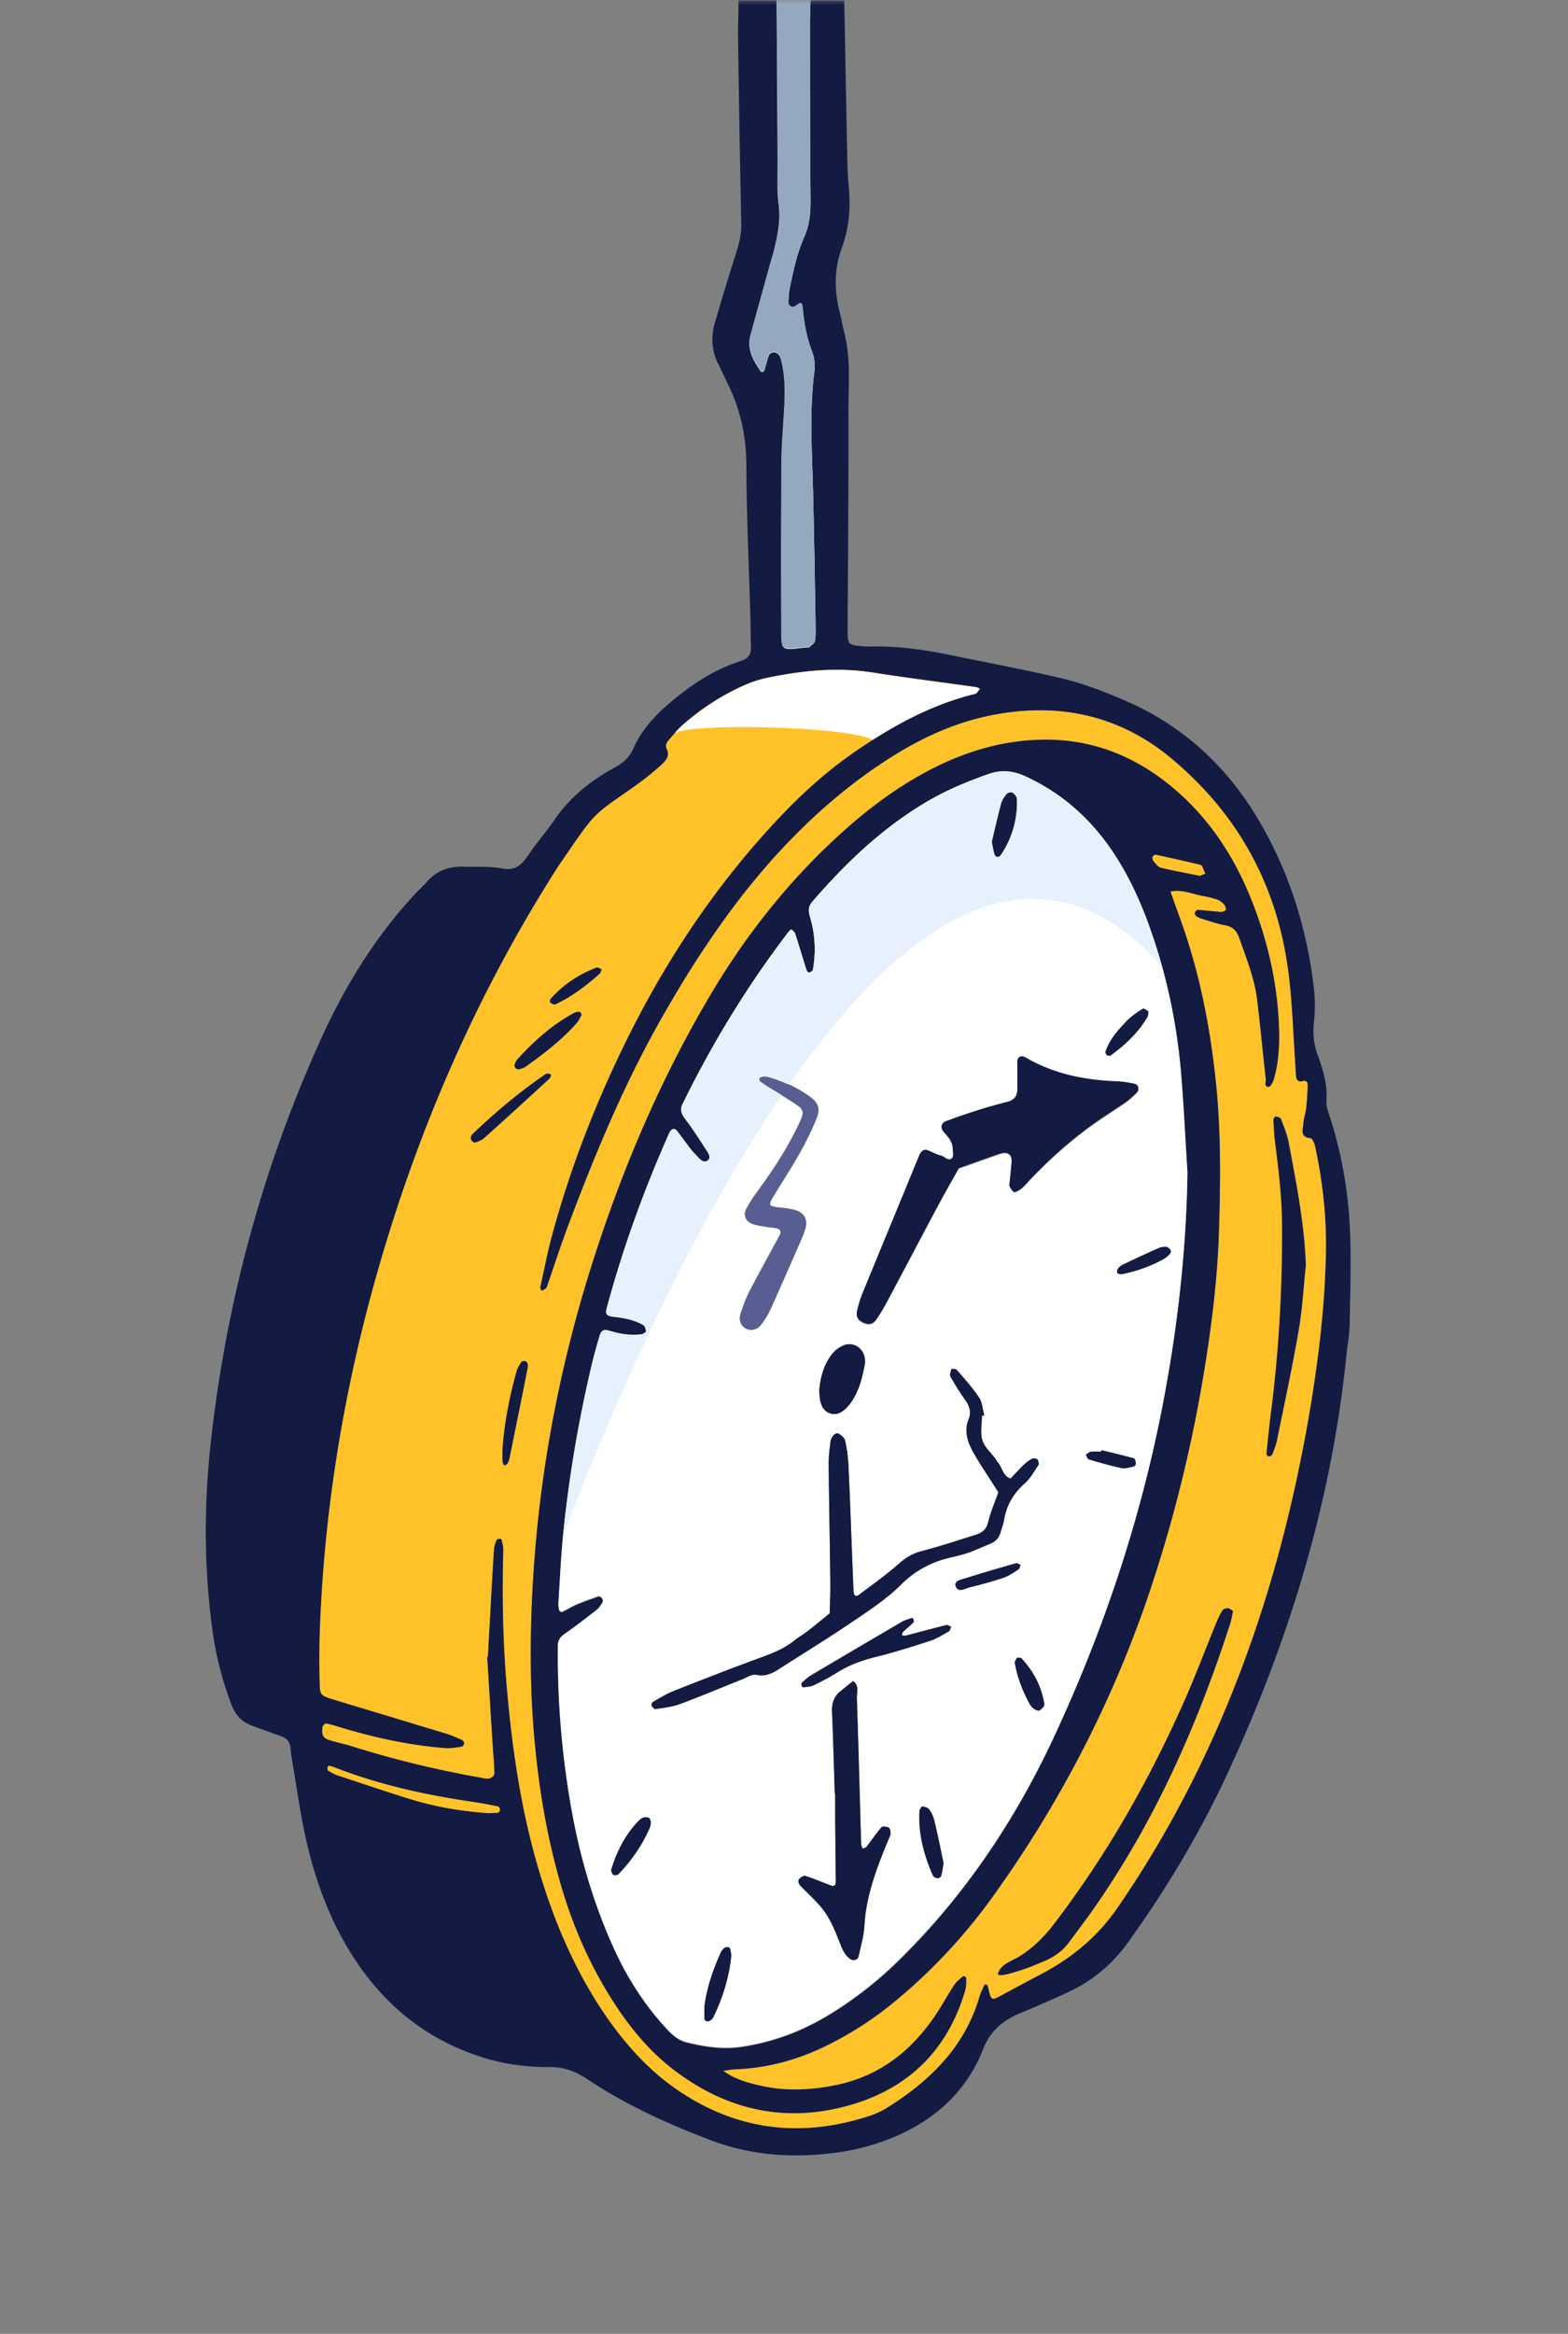
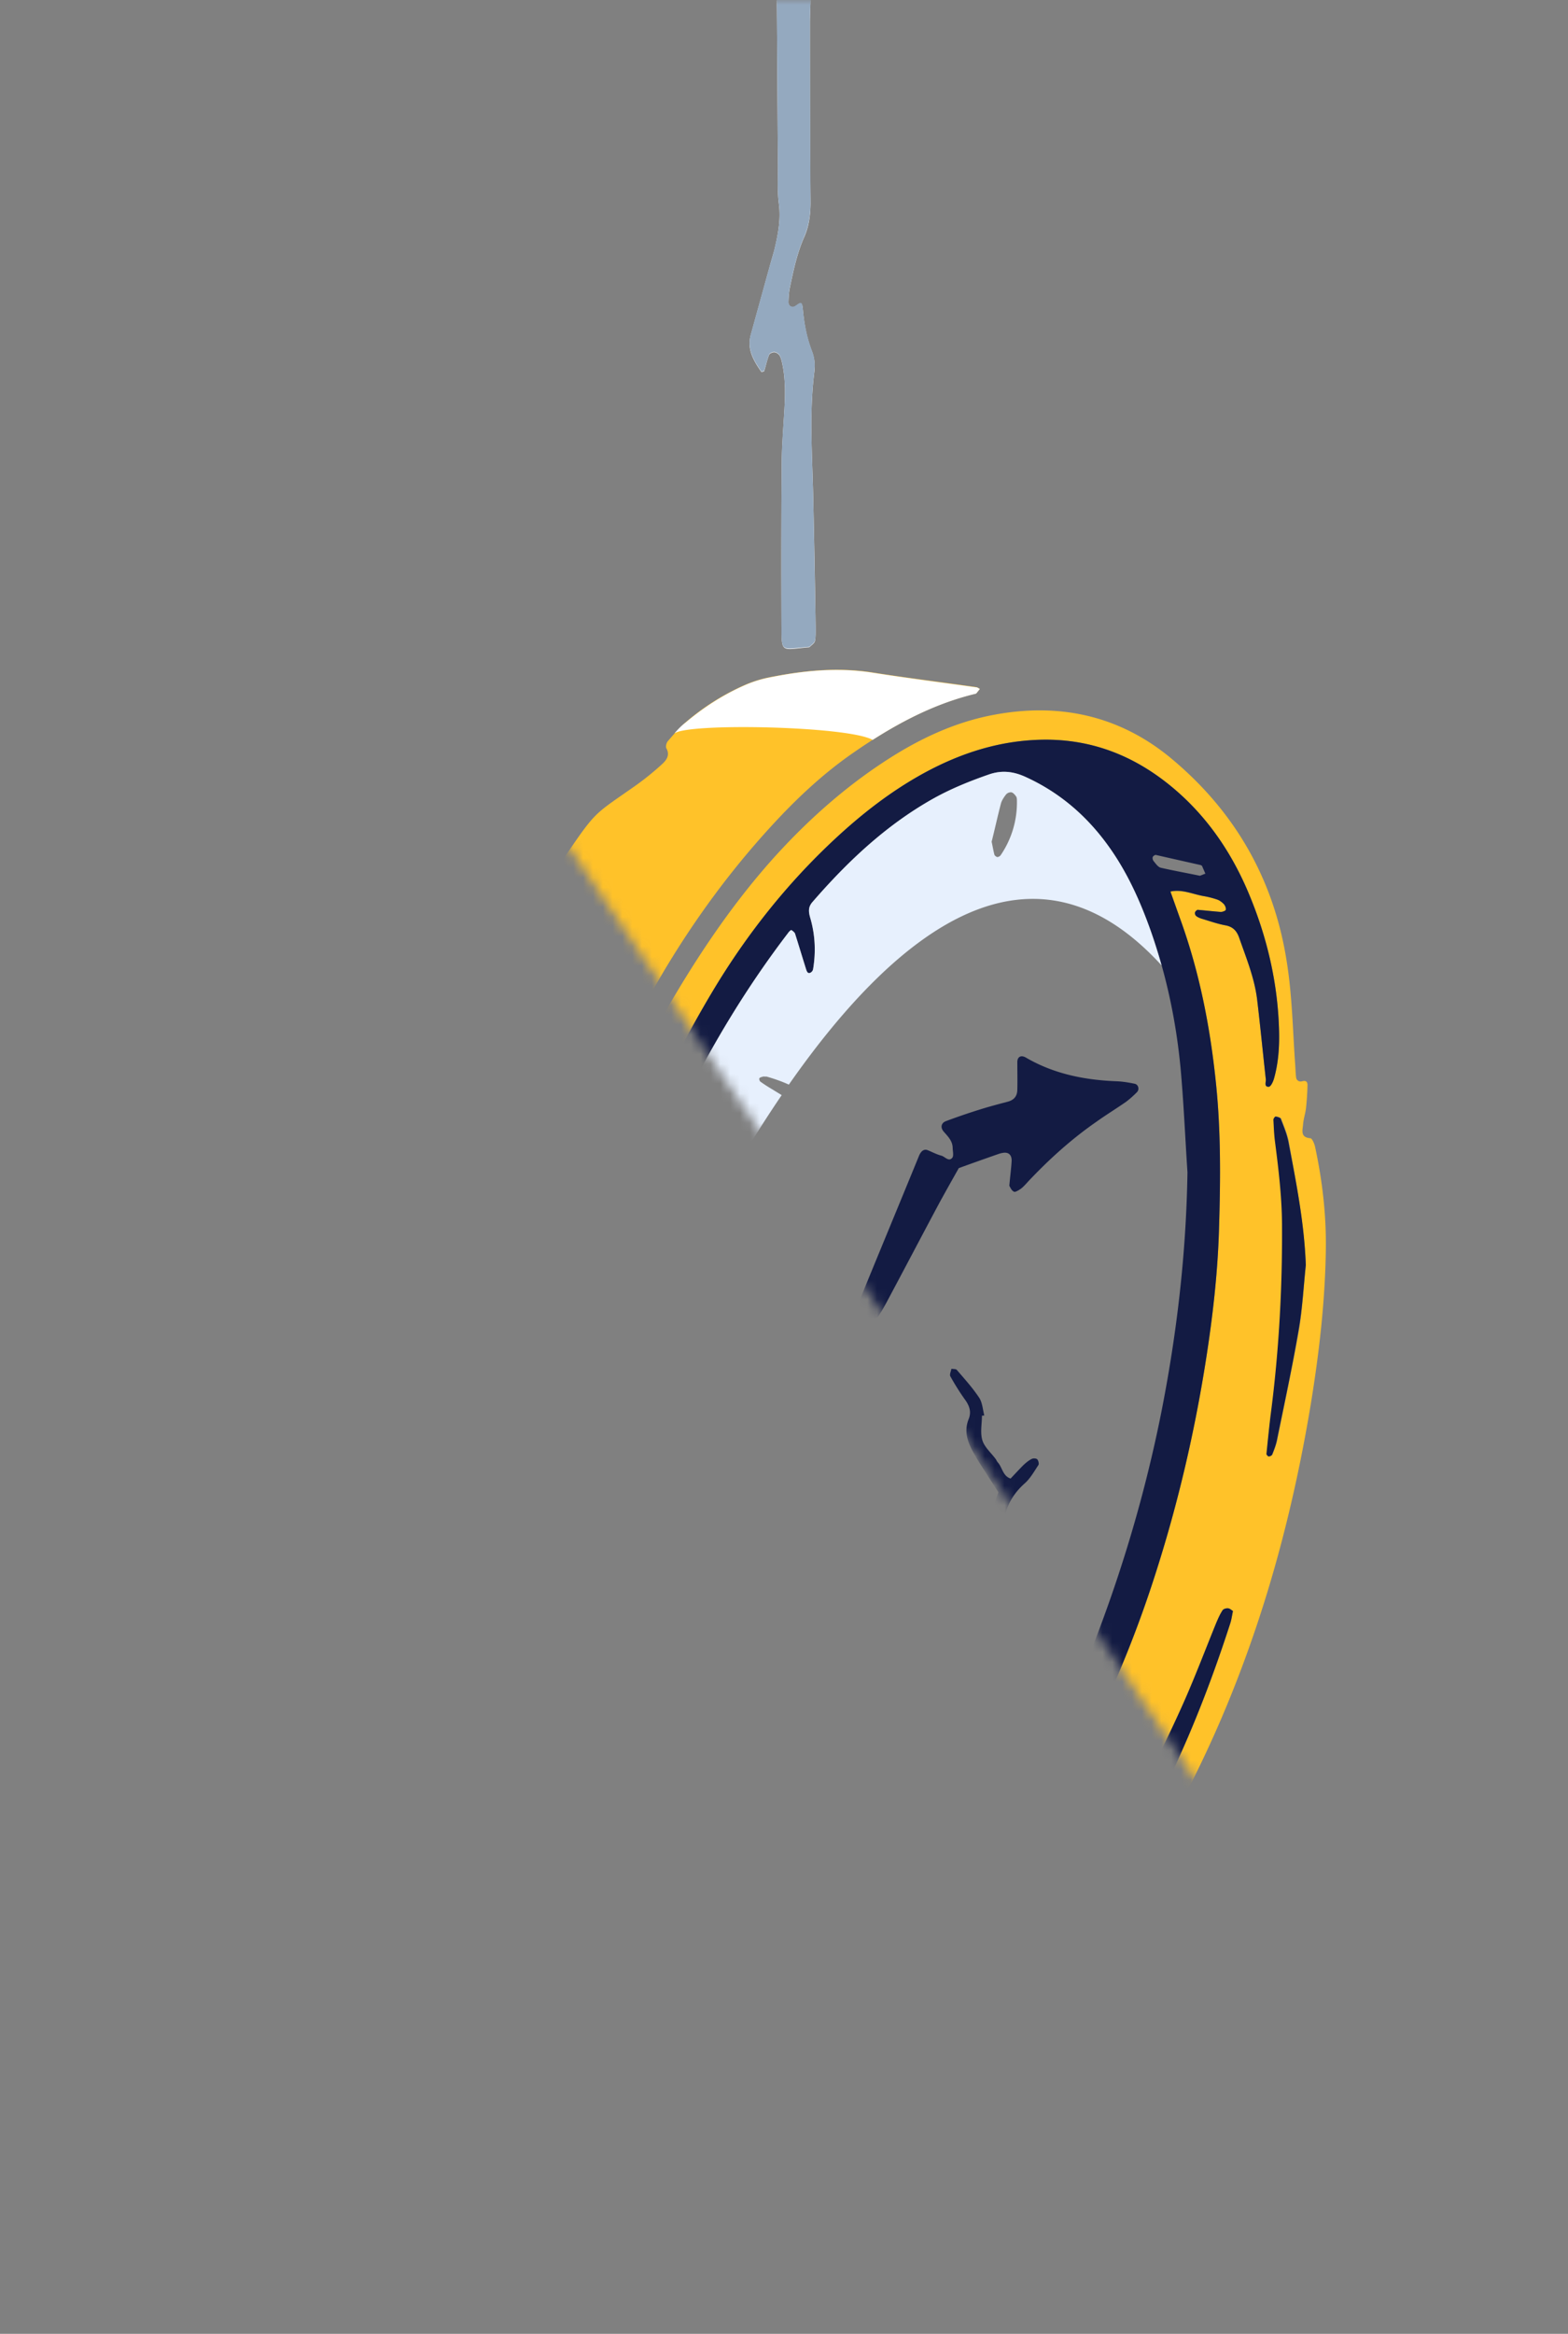
<svg xmlns="http://www.w3.org/2000/svg" xmlns:xlink="http://www.w3.org/1999/xlink" width="160" height="238" viewBox="0 0 160 238">
  <rect x="0" y="0" width="160" height="238" fill="#808080" stroke="none" />
  <defs>
-     <path id="a" d="M0 0h160v238H0z" />
+     <path id="a" d="M0 0h160v238z" />
  </defs>
  <g fill="none" fill-rule="evenodd">
    <mask id="b" fill="#fff">
      <use xlink:href="#a" />
    </mask>
    <g mask="url(#b)" fill-rule="nonzero">
-       <path d="M86.146.043c.107 5.148.193 10.296.3 15.443.022 1.137.043 2.295.15 3.432.216 2.166.065 4.29-.687 6.327-.795 2.166-.795 4.332-.236 6.541.193.773.322 1.545.516 2.295.623 2.531.386 5.127.386 7.679.022 7.442-.043 14.863-.086 22.306v.429c.022 1.18.13 1.286 1.376 1.394.279.021.58.043.86.043 3.029-.086 5.994.386 8.938 1.008 3.438.707 6.876 1.35 10.292 2.145 2.45.557 4.792 1.458 7.091 2.466 6.124 2.703 10.658 7.142 13.881 12.933 2.815 5.062 4.469 10.51 5.135 16.236.129 1.116.151 2.295.022 3.411-.129 1.158-.065 2.252.343 3.367.559 1.544 1.053 3.11.924 4.804-.043.536.194 1.115.366 1.652 1.375 4.246 2.019 8.622 2.084 13.062.043 2.723-.022 5.426-.086 8.15-.022.922-.193 1.844-.301 2.767-1.461 14.863-5.737 28.976-11.968 42.509-2.837 6.199-6.317 12.033-10.293 17.566-1.525 2.145-3.438 3.818-5.801 4.976-1.225.601-2.471 1.116-3.717 1.673-.645.279-1.333.536-1.977.837-1.547.729-2.686 1.801-3.331 3.453-1.654 4.225-4.77 7.099-8.852 8.879a23.146 23.146 0 01-5.974 1.673c-4.362.601-8.702.365-12.914-1.222-4.426-1.673-8.724-3.625-12.677-6.263-1.16-.772-2.342-1.223-3.782-1.223-2.063.022-4.147-.214-6.167-.772-6.08-1.716-10.679-5.362-14.031-10.638-2.32-3.668-3.782-7.7-4.727-11.904-.602-2.702-.967-5.49-1.44-8.236-.064-.343-.086-.707-.129-1.072-.086-.536-.365-.922-.902-1.094l-1.612-.579c-.537-.193-1.074-.386-1.611-.601-.903-.386-1.483-1.029-1.848-1.951a34.033 34.033 0 01-1.977-7.657c-.881-6.413-.881-12.826-.172-19.239 1.59-14.306 5.307-28.054 11.28-41.18 2.472-5.427 5.588-10.467 9.692-14.842.343-.365.73-.686 1.053-1.073 1.01-1.18 2.32-1.63 3.824-1.565 1.29.043 2.6-.065 3.846.171 1.311.258 1.956-.278 2.622-1.244.88-1.308 1.912-2.488 2.815-3.796 1.59-2.295 3.717-3.968 6.124-5.276.859-.472 1.46-1.008 1.869-1.93.86-1.93 2.278-3.454 3.89-4.783 2.105-1.76 4.361-3.26 7.004-4.097.838-.257 1.139-.73 1.096-1.544-.043-1.073-.022-2.145-.065-3.217-.15-5.148-.386-10.295-.408-15.421-.021-2.853-.623-5.513-1.87-8.065-.322-.643-.601-1.308-.923-1.93-.752-1.394-.838-2.874-.408-4.376.709-2.402 1.418-4.783 2.191-7.163.301-.965.516-1.91.494-2.939-.128-6.22-.236-12.44-.322-18.66-.021-1.35.043-2.702.043-4.075h3.868c.043 5.513.064 11.003.107 16.515 0 1.437-.086 2.874.108 4.29.215 1.609-.108 3.11-.473 4.654-.107.494-.28.965-.408 1.437-.666 2.402-1.333 4.826-1.999 7.228-.408 1.459.301 2.617 1.075 3.754.021.021.279-.022.3-.086.172-.536.301-1.094.495-1.63.064-.15.344-.28.515-.28.172 0 .43.151.538.301.15.236.215.515.279.794.344 1.544.322 3.131.236 4.697-.107 1.844-.279 3.71-.279 5.555-.043 5.512-.021 11.003-.021 16.515 0 2.831-.086 2.466 2.664 2.23.064 0 .172 0 .215-.042.193-.194.473-.365.537-.601.086-.493.086-.987.064-1.501-.085-4.569-.15-9.137-.257-13.727-.108-4.075-.387-8.129.129-12.204.085-.708.043-1.416-.237-2.102-.537-1.415-.816-2.895-.945-4.397-.065-.815-.344-.472-.752-.214-.366.236-.73-.022-.71-.43.022-.492.044-1.007.151-1.479.365-1.737.73-3.496 1.461-5.148.494-1.136.645-2.316.645-3.538-.043-6.07-.043-12.14-.065-18.231 0-.794.043-1.566.065-2.36h3.48zM49.703 168.925h.086c.043-.644.065-1.287.108-1.93.172-3.003.322-5.984.515-8.987.022-.343.15-.686.28-.987.021-.086.236-.086.365-.107.043 0 .129.064.15.129.065.343.172.686.172 1.029-.129 4.783-.043 9.566.387 14.349.537 5.984 1.397 11.925 3.073 17.716 1.611 5.598 3.846 10.917 7.198 15.721 1.977 2.831 4.297 5.362 7.177 7.314 6.124 4.161 12.699 4.869 19.66 2.552a7.648 7.648 0 001.741-.836c4.34-2.745 7.864-6.199 9.347-11.303.129-.408.301-.794.494-1.18.022-.043.279-.021.301 0 .086.193.107.408.172.601.215.922.322.986 1.074.579a250.283 250.283 0 014.169-2.231c3.158-1.651 5.823-3.818 7.864-6.799 5.931-8.6 10.464-17.887 13.859-27.732 2.665-7.721 4.556-15.636 5.888-23.679.838-5.147 1.439-10.338 1.525-15.549.065-3.582-.343-7.121-1.095-10.639-.065-.321-.28-.879-.473-.879-1.075-.086-.795-.836-.752-1.416.043-.557.236-1.115.301-1.672.086-.773.129-1.566.15-2.338 0-.322-.15-.494-.537-.386-.301.085-.58-.043-.623-.386-.065-.494-.086-.987-.108-1.48-.236-3.411-.322-6.842-.838-10.252-1.31-8.408-5.286-15.357-11.775-20.784-5.2-4.353-11.259-5.726-17.92-4.504-3.631.665-6.983 2.102-10.12 4.011-4.728 2.896-8.853 6.542-12.57 10.638-4.577 5.084-8.295 10.746-11.625 16.687-3.76 6.67-6.683 13.748-9.369 20.912-.73 1.93-1.353 3.903-2.04 5.876-.044.129-.087.301-.173.386-.129.129-.322.193-.472.279-.043-.128-.15-.279-.13-.386.387-1.737.731-3.496 1.182-5.212 1.913-7.056 4.556-13.834 7.822-20.375 4.04-8.108 9.046-15.572 15.277-22.177 2.364-2.51 4.9-4.805 7.736-6.778 3.803-2.617 7.778-4.826 12.29-5.963.065-.021.15-.021.194-.064.129-.15.236-.3.365-.45-.129-.065-.236-.172-.365-.172-3.546-.493-7.091-.944-10.637-1.501-3.61-.558-7.133-.193-10.657.536-.838.172-1.655.45-2.428.794-2.17.965-4.147 2.252-5.952 3.774-.645.558-1.203 1.201-1.762 1.866-.15.193-.28.58-.194.751.43.772-.021 1.266-.494 1.694-.838.772-1.74 1.48-2.664 2.145-4.427 3.132-3.932 2.467-7.542 7.743-.237.343-.473.708-.71 1.072-7.82 12.333-13.622 25.588-17.726 39.593-3.653 12.483-5.802 25.18-6.232 38.178a94.556 94.556 0 000 4.933c.022 1.179.108 1.265 1.29 1.63 3.91 1.179 7.8 2.359 11.71 3.539.537.171 1.053.407 1.569.643.107.043.193.236.172.365-.022.107-.15.3-.258.3-.559.086-1.117.193-1.676.15-3.653-.3-7.22-1.072-10.722-2.123-.473-.15-.967-.3-1.44-.386-.107-.022-.344.236-.365.386-.086.815.086 1.115.752 1.308.752.215 1.525.386 2.278.622a102.967 102.967 0 0012.913 3.153c.344.064.71.172 1.053.129.215-.022.537-.322.537-.472 0-.858-.107-1.716-.15-2.552-.215-3.153-.408-6.285-.602-9.416zm.194 15.979c.215-.022.558-.022.902-.065.086-.021.215-.193.215-.279 0-.128-.086-.321-.172-.343-.773-.15-1.525-.3-2.299-.429-4.9-.707-9.712-1.737-14.332-3.539-.193-.085-.408-.128-.623-.193-.043 0-.15.086-.15.129 0 .129-.022.322.043.365.3.193.601.364.945.472 2.364.793 4.749 1.587 7.134 2.337 2.664.858 5.393 1.352 8.337 1.545z" fill="#131B43" />
      <path d="M82.708.043c-.021.794-.064 1.566-.064 2.36 0 6.069 0 12.139.064 18.23 0 1.244-.15 2.424-.644 3.539-.731 1.651-1.096 3.389-1.462 5.148-.107.493-.129.986-.15 1.48-.021.407.365.664.709.428.387-.257.666-.6.752.215.129 1.501.387 2.981.946 4.397a4.4 4.4 0 01.236 2.102c-.516 4.053-.236 8.128-.129 12.203.107 4.569.193 9.137.258 13.727 0 .493.021 1.008-.065 1.502-.043.214-.343.407-.537.6-.043.043-.129.043-.215.043-2.729.257-2.643.6-2.664-2.23a1411.74 1411.74 0 01.021-16.516c.022-1.844.172-3.71.28-5.555.086-1.565.107-3.153-.237-4.697-.064-.279-.129-.557-.279-.793-.107-.15-.344-.3-.537-.3-.172 0-.473.128-.516.278-.215.536-.322 1.094-.494 1.63-.022.065-.28.108-.3.086-.774-1.137-1.483-2.273-1.075-3.753.666-2.402 1.332-4.826 1.998-7.228.129-.472.28-.965.408-1.437.366-1.523.666-3.024.473-4.654-.193-1.416-.086-2.853-.107-4.29-.043-5.512-.065-11.003-.108-16.515h3.438z" fill="#FFF" />
      <path d="M49.704 168.924c.193 3.132.387 6.263.58 9.416.064.858.15 1.716.15 2.552 0 .172-.322.451-.537.472-.344.043-.709-.064-1.053-.128a102.227 102.227 0 01-12.913-3.153c-.753-.236-1.526-.386-2.278-.622-.666-.193-.838-.515-.752-1.309.021-.15.258-.407.365-.386.494.086.967.236 1.44.386 3.502 1.051 7.069 1.845 10.722 2.124.559.043 1.117-.065 1.676-.15.107-.022.236-.193.258-.301.021-.107-.086-.321-.172-.364-.516-.236-1.032-.472-1.569-.644-3.91-1.179-7.8-2.359-11.71-3.539-1.182-.364-1.268-.45-1.29-1.63a94.556 94.556 0 010-4.933c.43-12.997 2.579-25.694 6.232-38.177 4.104-14.006 9.905-27.239 17.727-39.593.236-.365.45-.73.709-1.072 3.61-5.277 3.115-4.633 7.542-7.743a28.414 28.414 0 002.664-2.145c.451-.407.924-.922.494-1.694-.085-.172.022-.58.194-.751.559-.644 1.117-1.308 1.762-1.866a24.315 24.315 0 015.952-3.775 12.363 12.363 0 012.428-.793c3.524-.708 7.048-1.094 10.657-.537 3.524.558 7.091.987 10.637 1.502.129.021.236.128.365.171a3.73 3.73 0 01-.365.45c-.043.044-.13.044-.194.065-4.512 1.115-8.509 3.346-12.29 5.963-2.837 1.951-5.372 4.268-7.736 6.777-6.21 6.606-11.238 14.07-15.277 22.177-3.266 6.542-5.91 13.32-7.822 20.376-.472 1.716-.795 3.475-1.181 5.212-.022.107.086.257.129.386.15-.086.343-.15.472-.279.086-.086.13-.257.172-.386.666-1.952 1.31-3.925 2.041-5.877 2.686-7.163 5.609-14.22 9.369-20.912 3.352-5.92 7.07-11.603 11.624-16.686 3.718-4.118 7.843-7.743 12.57-10.638 3.138-1.91 6.49-3.368 10.121-4.011 6.639-1.201 12.72.172 17.92 4.504 6.511 5.426 10.486 12.376 11.775 20.783.537 3.389.602 6.821.838 10.252.043.494.043 1.008.108 1.48.043.322.322.472.623.386.387-.107.537.065.537.386a28.217 28.217 0 01-.15 2.338c-.065.558-.258 1.115-.301 1.673-.043.579-.323 1.33.752 1.416.172.021.408.557.473.879.752 3.496 1.16 7.035 1.095 10.638-.086 5.233-.687 10.402-1.525 15.55-1.332 8.043-3.223 15.957-5.888 23.679-3.395 9.844-7.928 19.131-13.859 27.732-2.041 2.96-4.706 5.147-7.864 6.799-1.397.729-2.772 1.48-4.169 2.23-.752.408-.859.344-1.074-.579a2.764 2.764 0 00-.172-.6c-.022-.043-.279-.043-.301 0-.172.386-.365.772-.494 1.179-1.483 5.105-4.985 8.558-9.347 11.303a8.651 8.651 0 01-1.74.837c-6.962 2.316-13.559 1.587-19.661-2.552-2.88-1.952-5.179-4.483-7.177-7.314-3.352-4.804-5.587-10.124-7.198-15.721-1.676-5.791-2.536-11.711-3.073-17.717-.43-4.782-.516-9.565-.387-14.348 0-.343-.086-.687-.172-1.03 0-.043-.107-.128-.15-.128-.129.021-.344.042-.365.107-.13.322-.258.665-.28.986-.193 3.003-.343 5.984-.515 8.987-.043.644-.065 1.287-.108 1.93h-.064zm24.087 42.253c.516-.064.795-.129 1.053-.129 3.352-.107 6.489-.943 9.497-2.423a35.662 35.662 0 006.833-4.397c3.91-3.196 7.306-6.864 10.228-10.939 7.306-10.187 12.871-21.255 16.631-33.201a146.797 146.797 0 004.964-21.041c.73-4.589 1.267-9.201 1.396-13.855.151-4.997.194-9.995-.343-14.992-.602-5.555-1.655-11.003-3.546-16.28-.365-1.007-.709-1.994-1.074-3.002 1.16-.236 2.213.257 3.309.45.494.086.988.215 1.461.365.258.086.494.257.688.472.128.15.236.407.193.58-.022.106-.344.235-.516.214-.773-.043-1.547-.15-2.342-.215-.086 0-.236.15-.279.257-.022.108.021.3.107.365.151.129.366.215.559.279.816.257 1.633.536 2.471.686.752.15 1.117.58 1.354 1.223.73 2.08 1.568 4.16 1.848 6.37.322 2.681.58 5.383.881 8.086.021.279-.237.815.322.772.193-.022.408-.515.516-.837.451-1.587.558-3.238.515-4.89-.129-4.911-1.246-9.63-3.158-14.134-1.805-4.268-4.427-8-8.058-10.938-3.739-3.025-7.993-4.655-12.871-4.59-4.34.064-8.315 1.33-12.076 3.367-3.352 1.823-6.338 4.14-9.132 6.735-4.899 4.568-9.024 9.758-12.462 15.485-4.942 8.258-8.767 17.008-11.775 26.124-3.524 10.638-5.716 21.534-6.511 32.708-.451 6.349-.473 12.697.215 19.046.516 4.783 1.375 9.48 2.772 14.07 1.353 4.396 3.287 8.536 5.909 12.332 1.44 2.059 3.072 3.947 5.05 5.512 5.135 4.054 10.915 5.641 17.318 4.118 6.489-1.544 10.872-5.49 12.763-12.01.108-.387.086-.837.086-1.244 0-.043-.258-.172-.3-.151-.323.279-.688.537-.903.88-.623.943-1.182 1.952-1.805 2.917-2.471 3.732-5.737 6.348-10.185 7.292-2.557.536-5.114.665-7.67.107-1.312-.3-2.622-.622-3.933-1.544zm52.021-46.885c-.151-.086-.301-.258-.495-.279-.172-.022-.472.043-.558.193-.258.429-.473.879-.666 1.33-1.053 2.573-2.042 5.19-3.159 7.742-3.588 8.151-7.95 15.829-13.365 22.907-1.053 1.373-2.256 2.574-3.76 3.453-.709.429-1.612.686-1.956 1.566-.129.364.623.278 2.536-.365.752-.257 1.461-.558 2.191-.858 1.01-.429 1.87-1.051 2.514-1.93.71-.987 1.462-1.93 2.171-2.939 6.446-9.072 10.894-19.088 14.289-29.619.107-.343.15-.687.258-1.201zm7.434-35.282c-.172-4.247-.988-8.365-1.719-12.504-.15-.837-.494-1.63-.795-2.424-.043-.129-.344-.193-.537-.236-.065 0-.215.215-.215.322.022.708.043 1.415.15 2.123.387 2.831.71 5.662.731 8.515.043 6.563-.322 13.105-1.182 19.625a75.926 75.926 0 00-.408 3.818c0 .085.15.257.236.257.129 0 .301-.086.344-.193.172-.472.365-.922.473-1.416.752-3.774 1.568-7.528 2.235-11.324.343-2.145.472-4.376.687-6.563zm-80.32-19.947c.173-.064.474-.129.689-.279 1.847-1.329 3.674-2.724 5.2-4.418.236-.257.386-.579.537-.901.021-.064-.13-.3-.215-.3-.194 0-.43.043-.602.15-2.213 1.223-4.061 2.874-5.737 4.719-.129.15-.236.364-.28.557-.02.086.065.236.13.343 0 .065.107.065.279.129zm-1.654 38.778c0 .536-.021.901 0 1.244 0 .129.108.257.172.386.108-.064.258-.129.323-.214.107-.193.171-.386.214-.601.624-3.067 1.225-6.113 1.848-9.18.022-.128.043-.3-.021-.407-.043-.107-.172-.236-.28-.258-.107-.021-.3.043-.365.129-.193.3-.386.601-.472.944-.731 2.659-1.225 5.362-1.419 7.957zm4.964-38.199c-.043-.043-.107-.128-.15-.128-.13-.022-.301-.043-.387.021-2.643 1.802-5.093 3.861-7.413 6.07a.643.643 0 00-.215.364.518.518 0 00.086.365c.086.107.279.214.365.172.322-.129.666-.258.924-.472 2.213-1.995 4.405-4.011 6.618-6.027.086-.086.107-.236.172-.365zm5.157-10.788c-.172-.064-.408-.236-.537-.172-1.805.687-3.374 1.716-4.663 3.175-.064.085-.086.343-.043.386.15.107.408.236.537.171 1.676-.793 3.137-1.887 4.512-3.131.108-.086.13-.258.194-.43z" fill="#FFC229" />
      <path d="M49.897 184.903c-2.944-.193-5.673-.686-8.337-1.523-2.385-.751-4.749-1.544-7.134-2.338-.322-.107-.644-.3-.945-.472-.065-.043-.065-.236-.043-.364 0-.043.107-.15.15-.129.215.043.408.107.623.193 4.62 1.802 9.433 2.831 14.332 3.539.774.107 1.547.257 2.3.429.085.021.171.236.171.343 0 .107-.129.279-.215.279-.343.021-.687.021-.902.043z" fill="#FFC229" />
      <path d="M73.791 211.177c1.31.943 2.622 1.244 3.932 1.544 2.557.558 5.114.429 7.671-.107 4.47-.944 7.736-3.561 10.185-7.293.623-.943 1.182-1.973 1.805-2.916.236-.344.58-.601.903-.88.042-.021.3.086.3.15 0 .429.022.858-.086 1.244-1.89 6.499-6.274 10.467-12.763 12.011-6.403 1.523-12.183-.064-17.319-4.118-1.977-1.566-3.61-3.453-5.05-5.512-2.62-3.796-4.555-7.914-5.908-12.333-1.397-4.589-2.278-9.287-2.772-14.069-.688-6.349-.645-12.719-.215-19.046.774-11.153 2.987-22.07 6.51-32.708 3.009-9.116 6.834-17.888 11.776-26.124 3.438-5.727 7.563-10.938 12.462-15.486 2.794-2.595 5.78-4.911 9.132-6.734 3.76-2.038 7.736-3.303 12.076-3.367 4.878-.065 9.111 1.565 12.871 4.59 3.653 2.938 6.253 6.691 8.058 10.938 1.912 4.504 3.029 9.222 3.158 14.134.043 1.652-.064 3.282-.515 4.89-.086.322-.323.815-.516.837-.537.043-.279-.494-.322-.772-.301-2.703-.559-5.384-.881-8.086-.258-2.21-1.118-4.269-1.848-6.37-.237-.644-.602-1.073-1.354-1.223-.838-.15-1.654-.45-2.471-.686-.193-.065-.408-.15-.559-.28-.086-.063-.15-.257-.107-.364.021-.107.193-.257.279-.257.774.064 1.547.15 2.342.214.172 0 .473-.107.516-.214.043-.172-.064-.429-.193-.58-.194-.192-.43-.385-.688-.471a8.573 8.573 0 00-1.461-.365c-1.096-.214-2.149-.707-3.309-.45.365 1.008.709 1.995 1.074 3.003 1.891 5.276 2.965 10.724 3.546 16.279.537 4.997.494 9.994.343 14.992-.128 4.654-.666 9.265-1.396 13.855-1.139 7.142-2.772 14.156-4.964 21.041-3.76 11.925-9.325 22.992-16.631 33.18-2.922 4.075-6.317 7.742-10.228 10.938a35.665 35.665 0 01-6.833 4.397c-3.008 1.48-6.145 2.316-9.497 2.424-.258.021-.537.085-1.053.15zm47.379-91.626c-.236-3.56-.386-7.142-.709-10.681-.451-4.697-1.418-9.33-2.986-13.791-1.118-3.174-2.493-6.241-4.491-8.965-2.192-3.003-4.942-5.341-8.337-6.885-1.225-.558-2.407-.708-3.718-.258-1.976.687-3.889 1.459-5.694 2.467-4.813 2.702-8.745 6.413-12.333 10.552-.43.494-.409.944-.237 1.566.516 1.737.602 3.517.301 5.298a.515.515 0 01-.236.321c-.28.172-.387-.085-.451-.257-.387-1.223-.753-2.445-1.14-3.668-.042-.171-.236-.3-.386-.407-.022-.022-.236.15-.3.257-4.19 5.47-7.736 11.325-10.787 17.502-.301.622-.13 1.008.257 1.523.817 1.072 1.547 2.23 2.278 3.367.193.3.344.708-.043.944-.344.214-.666-.086-.902-.343a9.203 9.203 0 01-.86-.966c-.451-.557-.86-1.136-1.29-1.715-.257-.344-.58-.279-.794.128a.777.777 0 00-.086.193c-2.557 5.748-4.684 11.668-6.317 17.738-.15.536 0 .729.644.815 1.075.107 2.127.3 3.073.836.193.107.28.451.3.687 0 .107-.3.3-.472.321-1.074.15-2.127-.021-3.18-.343-.71-.214-.924-.086-1.117.579a54.76 54.76 0 00-.731 2.681 138.645 138.645 0 00-2.944 17.309c-.236 2.338-.344 4.697-.494 7.056-.021.279.022.558.065.837.021.085.236.193.3.171.516-.236 1.01-.557 1.526-.772.709-.3 1.461-.558 2.192-.815.086-.021.279.086.365.193.064.086.129.3.064.386-.193.3-.386.622-.644.837a93.429 93.429 0 01-3.266 2.445c-.452.321-.688.686-.666 1.244.021.493 0 1.008 0 1.501a89.615 89.615 0 001.396 15.142c.881 4.869 2.256 9.588 4.298 14.113 1.396 3.089 3.201 5.898 5.522 8.365.559.579 1.139 1.072 1.955 1.265 1.827.429 3.632.729 5.522.451 3.095-.451 5.952-1.502 8.638-3.067 2.794-1.652 5.308-3.625 7.607-5.899 6.704-6.606 11.818-14.305 15.771-22.82 4.921-10.617 8.617-21.62 10.894-33.095 1.59-8.085 2.514-16.171 2.643-24.343zm1.268-30.242c.193-.064.365-.15.559-.214-.108-.257-.215-.493-.323-.75-.021-.065-.107-.108-.171-.13-1.526-.343-3.052-.686-4.556-1.029-.086-.022-.279.107-.322.214-.043.108 0 .3.086.408.215.257.451.622.752.686 1.311.3 2.643.537 3.975.815zM125.811 164.291c-.107.515-.15.858-.258 1.201-3.395 10.531-7.842 20.548-14.289 29.62-.709.987-1.439 1.952-2.17 2.938-.644.901-1.525 1.502-2.514 1.931-.73.3-1.439.622-2.191.858-1.891.643-2.665.729-2.536.364.344-.9 1.225-1.158 1.955-1.565 1.505-.88 2.708-2.059 3.761-3.453 5.414-7.078 9.776-14.778 13.365-22.907 1.117-2.552 2.105-5.147 3.158-7.743.194-.45.387-.922.666-1.329.086-.129.366-.215.559-.193.193.021.365.193.494.278zM133.246 129.009c-.236 2.188-.344 4.419-.731 6.585-.644 3.796-1.461 7.55-2.234 11.325-.108.493-.28.943-.473 1.415-.043.107-.236.193-.344.193-.086 0-.236-.171-.236-.257.129-1.266.258-2.553.408-3.818.86-6.52 1.225-13.062 1.182-19.625-.022-2.852-.365-5.684-.731-8.515-.086-.708-.107-1.415-.15-2.123 0-.107.15-.322.215-.322.193.022.494.107.537.236.301.794.645 1.587.795 2.424.795 4.118 1.612 8.236 1.762 12.482zM52.927 109.063c-.172-.065-.258-.065-.301-.107-.064-.108-.15-.236-.129-.344.065-.193.15-.407.28-.557 1.675-1.845 3.523-3.518 5.737-4.719.171-.107.408-.15.601-.15.065 0 .237.236.215.3-.15.322-.3.644-.537.901-1.526 1.716-3.33 3.089-5.2 4.418-.215.151-.494.193-.666.258zM51.272 147.841c.172-2.574.688-5.298 1.44-7.979.086-.322.28-.643.473-.944.064-.085.258-.15.365-.128.107.021.236.15.28.257a.876.876 0 01.02.408c-.6 3.067-1.224 6.112-1.847 9.179a2.008 2.008 0 01-.215.601c-.064.107-.215.15-.322.214-.065-.128-.15-.257-.172-.386-.022-.321-.022-.686-.022-1.222zM56.236 109.642c-.065.129-.086.279-.193.364a581.15 581.15 0 01-6.619 6.027c-.257.236-.601.365-.923.472-.086.043-.28-.086-.366-.171-.086-.086-.107-.258-.086-.365a.642.642 0 01.215-.365c2.32-2.209 4.77-4.268 7.413-6.069.086-.065.258-.043.387-.022.086 0 .129.086.172.129zM61.393 98.854c-.086.171-.108.343-.193.429-1.376 1.222-2.837 2.338-4.513 3.131-.129.064-.387-.064-.537-.171-.043-.043-.043-.301.043-.387 1.29-1.437 2.858-2.487 4.663-3.174.15-.064.365.107.537.172z" fill="#131B43" />
-       <path d="M121.17 119.551c-.129 8.193-1.053 16.258-2.643 24.279-2.256 11.475-5.973 22.499-10.894 33.094-3.932 8.494-9.067 16.194-15.771 22.821a39.637 39.637 0 01-7.607 5.898c-2.686 1.587-5.544 2.617-8.638 3.067-1.89.279-3.696 0-5.522-.45-.795-.193-1.397-.665-1.955-1.265-2.321-2.467-4.126-5.298-5.523-8.365-2.04-4.504-3.437-9.244-4.297-14.113a89.396 89.396 0 01-1.397-15.142v-1.502c-.021-.557.215-.922.666-1.244 1.118-.772 2.192-1.608 3.267-2.445.279-.214.472-.536.644-.836.043-.086 0-.279-.064-.386-.086-.107-.258-.215-.366-.193-.73.257-1.482.515-2.191.815-.516.214-1.01.536-1.526.772-.064.021-.28-.086-.3-.172a2.75 2.75 0 01-.065-.836c.15-2.359.258-4.719.494-7.057a131.18 131.18 0 012.944-17.308c.215-.901.472-1.802.73-2.681.194-.665.409-.794 1.118-.579 1.053.322 2.084.472 3.18.343.172-.021.473-.236.473-.322-.022-.236-.13-.6-.301-.686-.946-.536-1.999-.708-3.073-.836-.645-.065-.795-.279-.645-.816 1.633-6.091 3.782-11.989 6.318-17.737.021-.064.064-.129.086-.193.236-.408.537-.472.795-.129.43.558.86 1.137 1.289 1.716.258.343.559.644.86.965.236.258.558.558.902.343.387-.235.236-.643.043-.943-.73-1.137-1.461-2.295-2.278-3.368-.387-.514-.58-.9-.258-1.522 3.03-6.177 6.597-12.033 10.787-17.502.086-.107.28-.279.3-.257.151.107.323.257.387.407.387 1.223.753 2.445 1.14 3.668.064.171.171.429.45.257.108-.064.237-.193.237-.322.3-1.78.215-3.56-.301-5.297-.193-.6-.215-1.051.236-1.566 3.589-4.14 7.5-7.85 12.334-10.552 1.826-1.008 3.739-1.78 5.694-2.467 1.332-.45 2.493-.3 3.717.258 3.395 1.565 6.146 3.882 8.337 6.884 1.999 2.746 3.395 5.791 4.491 8.966 1.569 4.482 2.536 9.094 2.987 13.791.322 3.603.473 7.163.709 10.745zm-18.178 1.373c.086.128.215.493.473.665.107.085.494-.15.709-.301.279-.214.515-.493.752-.75 2.106-2.252 4.405-4.29 6.94-6.07.989-.686 2.041-1.33 3.03-2.038a6.947 6.947 0 001.117-.986c.279-.279.151-.794-.215-.858-.623-.129-1.267-.236-1.891-.258-3.266-.15-6.381-.75-9.239-2.423-.494-.279-.86-.065-.86.472v2.788c0 .643-.322 1.072-.966 1.244-.967.257-1.934.493-2.901.815-1.16.365-2.3.772-3.438 1.18-.473.171-.559.622-.215 1.051.408.493.88.943.924 1.651.021.343.129.815-.043 1.03-.365.428-.73-.108-1.096-.215-.473-.129-.924-.386-1.397-.558-.3-.128-.558 0-.73.258-.13.171-.194.386-.28.579-1.89 4.568-3.76 9.115-5.63 13.684-.236.6-.429 1.222-.58 1.844-.128.579.108.965.645 1.201.559.236.967.172 1.311-.321.365-.537.71-1.073 1.01-1.652 1.826-3.41 3.61-6.82 5.436-10.231.645-1.201 1.31-2.359 1.977-3.539 1.354-.471 2.686-.943 4.04-1.437.129-.042.279-.085.408-.107.58-.128.967.172.945.815-.021.708-.129 1.48-.236 2.467zm-2.793 23.442c.086 0 .171-.021.236-.021-.172-.601-.193-1.308-.516-1.802-.666-1.008-1.482-1.909-2.277-2.831-.108-.107-.366-.086-.56-.129-.042.258-.214.58-.106.773.45.815.945 1.587 1.482 2.359.451.622.688 1.244.387 1.995-.473 1.179-.15 2.252.408 3.281.28.493.58.987.881 1.48l1.741 2.702c-.344 1.009-.795 1.995-1.032 3.025-.172.75-.623 1.093-1.246 1.308-1.848.579-3.674 1.18-5.544 1.673-.924.257-1.654.686-2.385 1.33-1.29 1.136-2.686 2.123-4.06 3.153-.151.107-.43.128-.474-.172-.043-.279-.043-.558-.064-.858-.172-4.075-.3-8.129-.494-12.204a16.682 16.682 0 00-.344-2.531c-.065-.279-.408-.557-.688-.708-.279-.128-.73.322-.795.816-.107.772-.193 1.565-.193 2.337.043 4.075.129 8.129.172 12.204.021.987-.043 1.995-.065 2.982-.773.622-1.525 1.243-2.32 1.865-.387.301-.838.558-1.225.858-1.01.837-2.192 1.309-3.416 1.759a459.24 459.24 0 00-9.004 3.453c-.73.279-1.396.708-2.062 1.094-.086.064-.194.279-.15.365.085.15.279.364.407.364.838-.128 1.698-.236 2.493-.514 2.149-.794 4.254-1.673 6.382-2.531.45-.193.988-.536 1.396-.451 1.14.258 1.913-.321 2.75-.858 2.343-1.501 4.728-2.959 7.027-4.525 1.719-1.158 3.48-2.317 4.942-3.754 1.504-1.479 3.159-2.38 5.157-2.831.623-.15 1.246-.3 1.87-.514a27.49 27.49 0 002.17-.901c.558-.236.902-.665 1.052-1.266.086-.343.258-.686.301-1.029.237-1.544.946-2.788 2.127-3.839.559-.515.967-1.223 1.397-1.866.086-.129 0-.451-.107-.579-.086-.108-.409-.129-.537-.065a4.887 4.887 0 00-.86.622c-.451.451-.881.922-1.332 1.394-.795-.257-.838-1.093-1.289-1.63-.086-.107-.151-.257-.237-.364-.472-.622-1.139-1.201-1.353-1.909-.237-.751-.043-1.652-.043-2.51zm-15.02 38.564h.043v2.788l.064 6.22c0 .365-.214.472-.558.322-.86-.343-1.72-.708-2.579-.965-.172-.043-.494.193-.644.386-.086.107.021.429.129.579.687.729 1.44 1.394 2.084 2.145.945 1.093 1.461 2.445 1.998 3.774.237.601.473 1.18 1.032 1.588.322.235.773.128.86-.258.235-1.051.536-2.08.6-3.153.151-2.766 1.054-5.319 2.064-7.828.128-.322.279-.665.408-.987.086-.193.172-.407.193-.6 0-.193-.043-.515-.172-.558-.215-.107-.644-.15-.752-.043-.558.644-1.031 1.351-1.547 2.016-.064.086-.236.107-.365.172-.043-.129-.13-.236-.15-.365-.044-.364-.044-.708-.044-1.072-.128-4.633-.257-9.287-.408-13.92-.021-.579.28-1.265-.387-1.737-.43.343-.88.686-1.31 1.051-.666.536-.86 1.244-.838 2.102.107 2.766.193 5.555.279 8.343zm-6.94-73.159c-.258 0-.323-.022-.387 0-.13.043-.301.086-.365.171-.043.065.021.279.107.344.408.278.838.536 1.268.815.838.536 1.697 1.051 2.535 1.608.537.365.623.708.387 1.287a16.994 16.994 0 01-.73 1.544c-1.075 2.102-2.386 4.075-3.782 5.963-.43.579-.817 1.179-1.14 1.801-.321.644.022 1.287.731 1.502.409.129.839.171 1.268.257.344.065.71.086 1.053.15.451.086.602.344.365.751-1.01 1.887-2.062 3.753-3.05 5.662-.388.751-.688 1.566-.946 2.381-.194.622.086 1.223.601 1.458.495.236 1.14.108 1.526-.428.387-.515.73-1.073.988-1.652 1.053-2.338 2.085-4.697 3.116-7.056.172-.386.322-.794.43-1.201.193-.773-.172-1.437-.924-1.695a6.779 6.779 0 00-1.461-.279c-1.526-.171-1.526-.15-.688-1.544.86-1.394 1.74-2.788 2.557-4.225a28.91 28.91 0 001.59-3.282c.43-1.008.258-1.608-.601-2.252-1.376-.986-2.966-1.651-4.448-2.08zM97.06 165.9c-.171-.064-.343-.214-.494-.193-1.375.343-2.75.708-4.147 1.073-.129.042-.28-.022-.408-.043.043-.108.043-.258.129-.322.365-.343.752-.665 1.096-1.008.043-.043-.022-.236-.065-.365-.021-.043-.129-.064-.172-.043-.343.129-.687.215-.988.386-3.073 1.802-6.145 3.604-9.218 5.427-.365.214-.688.515-.988.793-.065.043-.022.236.021.344a.3.3 0 00.172.107c.344-.065.709-.065 1.031-.215a26.722 26.722 0 002.45-1.33c1.16-.729 2.406-1.179 3.739-1.522 1.934-.494 3.846-1.094 5.737-1.695.666-.214 1.267-.622 1.89-.965.087-.021.108-.214.215-.429zM83.59 141.836c.021.278.021.643.107.986.13.579.387 1.094.989 1.287.709.236 1.246-.107 1.719-.579.15-.15.28-.322.408-.493.86-1.18 1.182-2.574 1.44-3.968.043-.193 0-.429-.022-.644-.172-.965-1.139-1.608-2.084-1.265-.451.171-.881.472-1.182.836-.88 1.094-1.246 2.381-1.375 3.84zm12.699 48.193c-.28-1.33-.58-2.852-.924-4.354a3.051 3.051 0 00-.516-1.137c-.129-.193-.451-.278-.709-.3-.086 0-.28.322-.28.494-.128 2.316.452 4.482 1.376 6.563a.262.262 0 00.15.15c.13.043.258.128.387.107a.506.506 0 00.301-.257c.065-.344.108-.687.215-1.266zm4.92-104.194c.108.493.172.9.28 1.308.021.107.193.236.301.258.107.021.279-.086.343-.194 1.118-1.715 1.676-3.581 1.655-5.619 0-.128-.022-.3-.107-.407-.129-.15-.301-.365-.473-.386a.66.66 0 00-.537.236c-.215.278-.43.6-.516.922-.365 1.308-.645 2.616-.946 3.882zm-26.58 113.524c-.042-.214-.085-.407-.128-.622-.022-.064-.086-.172-.13-.172-.128 0-.3-.021-.407.043-.172.129-.323.279-.409.472-.73 1.63-1.332 3.303-1.611 5.062-.086.558-.065 1.137-.065 1.694 0 .108.15.258.258.279.108.022.28-.043.387-.129.108-.085.215-.193.28-.321.966-1.995 1.61-4.075 1.826-6.306zm-8.207-13.534c-.065-.15-.086-.343-.172-.386-.172-.064-.387-.107-.559-.064-.193.043-.387.193-.516.343-1.353 1.394-2.213 3.089-2.793 4.933-.043.15.065.451.194.558.107.086.45.043.537-.065 1.332-1.394 2.428-2.938 3.18-4.697.086-.236.107-.45.129-.622zm37.344-16.772c-.064.172-.236.365-.193.515.258 1.48.795 2.874 1.526 4.204.107.171.258.364.429.471.172.108.452.236.559.172.215-.129.516-.429.494-.622-.279-1.802-1.096-3.367-2.342-4.697-.086-.064-.279-.022-.473-.043zm13.43-65.91c-.172-.085-.494-.343-.58-.278-.58.386-1.182.772-1.655 1.265-.881.922-1.719 1.866-2.148 3.11-.022.086.043.279.128.343.086.064.301.107.366.064 1.504-1.072 2.836-2.337 3.782-3.946.085-.107.064-.257.107-.558zm-13.043 56.451c-.15-.064-.344-.214-.472-.193-1.719.494-3.417.966-5.114 1.523-.43.129-1.225.258-1.053.794.236.729.967.236 1.46.129a38.062 38.062 0 003.482-.987c.515-.172.988-.536 1.482-.837.086-.042.108-.214.215-.429zm10.013-29.684c.129 0 .28.043.409.022 1.461-.322 2.857-.794 4.168-1.523.236-.129.451-.322.645-.536.086-.086.129-.3.064-.365-.107-.15-.301-.343-.451-.343a1.85 1.85 0 00-.817.15 283.67 283.67 0 00-3.652 1.695 1.408 1.408 0 00-.473.407c-.065.086-.065.258-.065.386 0 .022.108.065.172.107zm-1.762 17.974c-.021.043-.021.107-.043.15-.365 0-.709-.043-1.074.021-.172.022-.322.193-.494.301.107.171.172.429.322.472 1.096.321 2.192.643 3.309.879.387.086.838-.064 1.246-.15.108-.022.258-.215.237-.322-.022-.193-.108-.493-.215-.515-1.075-.321-2.17-.557-3.288-.836z" fill="#FFF" />
-       <path d="M122.438 89.31c-1.354-.28-2.686-.516-3.997-.837-.279-.065-.515-.43-.752-.686-.086-.086-.107-.28-.086-.408.043-.107.237-.236.323-.215 1.525.322 3.051.665 4.555 1.03a.332.332 0 01.172.129c.107.236.215.493.322.75-.15.086-.344.15-.537.236z" fill="#FFC229" />
      <path d="M102.992 120.924c.086-.987.193-1.759.236-2.531.022-.643-.343-.944-.945-.815-.151.021-.279.064-.408.107a308.2 308.2 0 00-4.04 1.437c-.666 1.18-1.332 2.36-1.977 3.539-1.826 3.41-3.61 6.821-5.436 10.231-.3.558-.645 1.115-1.01 1.651-.344.494-.752.579-1.31.322-.538-.236-.774-.622-.645-1.201.15-.622.322-1.244.58-1.844 1.87-4.569 3.76-9.116 5.63-13.684.086-.193.15-.408.279-.579.172-.258.43-.386.73-.258.473.193.903.429 1.397.558.365.107.73.643 1.096.214.172-.214.043-.686.043-1.029-.022-.708-.494-1.158-.924-1.652-.344-.407-.258-.858.215-1.051a64.363 64.363 0 013.438-1.179c.945-.301 1.934-.558 2.901-.815.644-.172.966-.579.966-1.244.022-.923 0-1.845 0-2.788 0-.537.366-.751.86-.472 2.858 1.673 5.995 2.295 9.239 2.423.645.022 1.268.129 1.891.258.366.085.495.579.215.858a9.933 9.933 0 01-1.117.986c-.989.687-2.041 1.33-3.03 2.038-2.535 1.758-4.813 3.817-6.94 6.07-.237.257-.473.536-.752.75-.215.15-.602.386-.709.3-.258-.107-.387-.471-.473-.6zM100.199 144.366c0 .837-.194 1.738.043 2.51.215.708.881 1.265 1.354 1.909.085.107.128.257.236.364.451.515.494 1.373 1.289 1.63.451-.472.881-.943 1.332-1.394.258-.236.537-.472.86-.622.15-.064.451-.043.537.065.107.128.193.45.107.579-.429.643-.816 1.351-1.396 1.866-1.182 1.051-1.891 2.295-2.127 3.839-.065.343-.215.686-.301 1.029-.151.601-.473 1.03-1.053 1.266-.731.3-1.44.622-2.17.901-.602.214-1.225.364-1.87.514-1.998.451-3.674 1.33-5.157 2.831-1.46 1.437-3.223 2.596-4.942 3.754-2.299 1.566-4.684 3.024-7.026 4.525-.838.537-1.612 1.116-2.75.858-.409-.085-.946.258-1.397.451-2.127.836-4.233 1.737-6.382 2.531-.795.3-1.654.386-2.492.514-.13.022-.323-.193-.409-.364-.043-.065.043-.301.15-.365.688-.386 1.355-.815 2.064-1.094 2.986-1.179 5.973-2.359 9.003-3.453 1.225-.45 2.385-.922 3.416-1.759.387-.321.838-.557 1.225-.858.774-.6 1.547-1.244 2.32-1.865.022-.987.065-1.995.065-2.982-.043-4.075-.129-8.129-.172-12.204 0-.772.086-1.565.194-2.337.064-.494.537-.966.795-.816.279.151.623.429.687.708.194.837.301 1.695.344 2.531.193 4.075.322 8.129.494 12.204.022.279.022.579.065.858.043.3.322.3.472.172 1.376-1.03 2.772-2.017 4.061-3.153.731-.644 1.44-1.094 2.386-1.33 1.869-.493 3.695-1.094 5.543-1.673.645-.193 1.075-.558 1.246-1.308.237-1.03.688-2.016 1.032-3.025l-1.741-2.702c-.3-.472-.601-.965-.88-1.48-.56-1.029-.882-2.102-.409-3.281.301-.751.065-1.373-.387-1.995a24.233 24.233 0 01-1.482-2.359c-.108-.172.064-.515.107-.773.194.043.473.001.559.129.795.922 1.611 1.823 2.278 2.831.322.494.365 1.201.515 1.802-.086.021-.172.021-.236.021zM85.179 182.93c-.086-2.789-.15-5.577-.28-8.344-.042-.836.173-1.544.839-2.101.43-.344.88-.708 1.31-1.051.667.45.366 1.158.387 1.737.15 4.633.28 9.287.409 13.92 0 .364.02.707.042 1.072.022.129.108.236.15.365.13-.065.28-.086.366-.172.516-.665.989-1.373 1.547-2.016.108-.129.537-.064.752.043.108.043.172.364.172.557 0 .215-.107.408-.193.601-.13.343-.28.665-.408.987-1.01 2.531-1.913 5.083-2.063 7.828-.065 1.051-.366 2.102-.602 3.153-.086.386-.559.472-.86.257-.558-.407-.794-.986-1.03-1.587-.516-1.33-1.054-2.681-2-3.775-.644-.75-1.396-1.415-2.083-2.144-.13-.129-.215-.472-.13-.58.151-.193.473-.428.645-.386.881.279 1.72.644 2.579.966.344.128.559.042.559-.322l-.065-6.22v-2.788h-.043z" fill="#131B43" />
-       <path d="M78.239 109.771c1.504.408 3.072 1.072 4.448 2.123.859.644 1.01 1.244.601 2.252a32.84 32.84 0 01-1.59 3.282c-.795 1.437-1.697 2.81-2.557 4.225-.838 1.373-.86 1.373.688 1.544.494.065.988.129 1.46.279.753.258 1.118.923.925 1.695a8.012 8.012 0 01-.43 1.201 702.2 702.2 0 01-3.116 7.056 8.632 8.632 0 01-.988 1.652c-.387.536-1.031.665-1.526.429-.494-.236-.795-.815-.601-1.459.258-.815.558-1.63.945-2.381.989-1.908 2.042-3.774 3.051-5.662.215-.407.086-.686-.365-.751-.344-.064-.709-.085-1.053-.15-.43-.064-.86-.128-1.267-.257-.71-.215-1.053-.858-.731-1.501.322-.622.73-1.223 1.139-1.802 1.396-1.909 2.707-3.861 3.782-5.963.257-.514.515-1.029.73-1.544.236-.579.15-.922-.387-1.287-.816-.579-1.676-1.072-2.535-1.608-.43-.258-.86-.515-1.268-.815-.086-.065-.15-.279-.107-.344.064-.107.236-.128.365-.171.043-.064.129-.043.387-.043z" fill="#585E92" />
-       <path d="M97.062 165.9c-.108.215-.13.386-.215.451-.623.343-1.225.75-1.891.965-1.891.622-3.803 1.222-5.737 1.694-1.332.343-2.579.794-3.739 1.523a27.23 27.23 0 01-2.45 1.33c-.3.15-.687.15-1.031.214-.043 0-.15-.043-.172-.107-.021-.107-.086-.3-.021-.343.322-.279.623-.579.988-.794 3.073-1.823 6.145-3.624 9.218-5.426.3-.172.666-.279.989-.386.042-.021.15.021.171.043.043.107.108.3.065.364-.344.344-.752.665-1.096 1.009-.064.064-.086.214-.129.321.129.022.28.086.408.043 1.376-.343 2.75-.729 4.147-1.072.15-.043.323.107.495.171zM83.59 141.835c.128-1.458.493-2.745 1.374-3.817.301-.365.752-.665 1.182-.837.946-.343 1.913.279 2.084 1.266.043.214.065.429.022.643-.258 1.394-.602 2.788-1.44 3.968-.129.171-.258.343-.408.493-.473.472-1.01.815-1.719.579-.602-.214-.86-.708-.988-1.287-.065-.364-.065-.729-.108-1.008zM96.288 190.029c-.107.558-.15.922-.258 1.244-.021.107-.172.215-.3.258-.108.021-.258-.043-.387-.108-.065-.021-.108-.085-.15-.15-.925-2.102-1.505-4.268-1.376-6.563 0-.171.215-.493.28-.493.257.021.58.128.708.3.237.343.43.751.516 1.137.387 1.523.688 3.045.967 4.375zM101.208 85.835c.301-1.265.602-2.574.946-3.882.086-.322.301-.644.516-.922a.66.66 0 01.537-.236c.172.021.344.214.472.386.086.107.108.257.108.407a9.525 9.525 0 01-1.655 5.62.472.472 0 01-.343.193c-.108-.022-.28-.15-.301-.258-.129-.407-.194-.815-.28-1.308zM74.629 199.359c-.215 2.231-.86 4.333-1.826 6.327a.803.803 0 01-.28.322c-.107.086-.258.15-.386.129-.108-.022-.258-.172-.258-.279 0-.558-.043-1.137.064-1.694.28-1.759.881-3.432 1.612-5.062.086-.193.236-.343.408-.472.086-.064.258-.064.408-.043.043 0 .108.107.13.172.064.193.085.386.128.6zM66.42 185.826c-.042.171-.042.386-.128.579-.774 1.758-1.87 3.324-3.18 4.697-.108.107-.43.15-.538.064-.128-.107-.236-.386-.193-.558.58-1.844 1.418-3.539 2.793-4.933.15-.15.323-.278.516-.343.172-.043.408 0 .559.065.086.064.107.257.172.429zM103.766 169.053c.193.021.387-.022.451.064 1.246 1.33 2.063 2.896 2.342 4.697.022.193-.279.472-.494.622-.108.065-.408-.064-.559-.171-.172-.108-.322-.301-.43-.472-.73-1.33-1.267-2.724-1.525-4.204-.022-.172.15-.365.215-.536zM117.195 103.144c-.043.278-.043.45-.107.557-.946 1.609-2.278 2.853-3.782 3.947-.086.064-.279 0-.365-.065-.086-.064-.172-.257-.129-.343.408-1.244 1.267-2.188 2.148-3.11.473-.493 1.075-.901 1.655-1.265.107-.065.408.193.58.279zM104.152 159.594c-.107.215-.129.386-.215.451-.472.3-.945.643-1.482.836a40.161 40.161 0 01-3.481.987c-.494.128-1.225.622-1.461-.129-.172-.536.623-.665 1.053-.794a200.352 200.352 0 015.114-1.522c.128-.043.322.107.472.171zM114.165 129.911c-.064-.043-.172-.086-.172-.129 0-.129 0-.3.065-.386.129-.15.279-.322.473-.408a112.922 112.922 0 013.652-1.694c.258-.107.538-.172.817-.15.172.021.344.193.451.343.043.064 0 .279-.064.365a3.924 3.924 0 01-.645.536 14.56 14.56 0 01-4.168 1.523c-.129.042-.28 0-.409 0zM112.403 147.884c1.096.279 2.214.536 3.288.836.129.043.193.343.215.515 0 .107-.129.3-.237.322-.408.086-.859.236-1.246.15-1.117-.236-2.213-.558-3.309-.879-.15-.043-.215-.322-.322-.472.172-.108.322-.279.494-.301.344-.043.709-.021 1.074-.021a.387.387 0 00.043-.15z" fill="#131B43" />
      <path d="M68.806 74.81c1.225-1.115 17.791-.772 20.24.644 3.224-2.059 6.619-3.753 10.38-4.676.064-.021.15-.021.193-.064.128-.15.236-.3.365-.45-.13-.065-.237-.172-.365-.172-3.546-.493-7.091-.944-10.637-1.501-3.61-.558-7.133-.193-10.657.536a11.91 11.91 0 00-2.428.794c-2.17.965-4.147 2.251-5.952 3.774-.43.322-.795.708-1.14 1.116z" fill="#FFF" />
      <path d="M79.485 20.826c.215 1.609-.107 3.11-.473 4.633-.107.493-.279.965-.408 1.437-.666 2.402-1.332 4.826-1.998 7.228-.408 1.458.3 2.616 1.074 3.753.022.022.28-.021.3-.086.173-.536.302-1.093.495-1.63.065-.15.344-.279.516-.279.172 0 .43.15.537.3.15.237.215.515.28.794.343 1.545.322 3.132.236 4.697-.108 1.845-.28 3.71-.28 5.555-.043 5.513-.021 11.003-.021 16.515 0 2.831-.086 2.467 2.664 2.231.065 0 .172 0 .215-.043.194-.193.473-.364.537-.6.086-.494.086-.987.065-1.502-.086-4.568-.15-9.137-.258-13.727-.107-4.075-.387-8.128.129-12.203.086-.708.043-1.416-.236-2.102-.538-1.416-.817-2.896-.946-4.397-.064-.815-.344-.472-.752-.215-.365.236-.73-.021-.71-.429.022-.493.044-1.008.151-1.48.366-1.737.73-3.495 1.462-5.147.494-1.137.644-2.316.644-3.539-.043-6.07-.043-12.14-.064-18.23 0-.794.043-1.566.064-2.36H79.27c.043 5.512.065 11.003.108 16.515.021 1.458-.086 2.917.107 4.311z" fill="#94A9BF" />
      <path d="M79.764 111.68c-.3-.193-.601-.365-.902-.558a15.85 15.85 0 01-1.268-.815c-.086-.064-.15-.279-.107-.343.064-.107.236-.129.365-.172.064-.021.15 0 .387 0 .752.215 1.504.472 2.256.815 11.238-16.086 24.947-26.466 38.032-12.16a60.628 60.628 0 00-1.053-3.368c-1.117-3.174-2.492-6.241-4.49-8.965-2.192-3.003-4.942-5.34-8.337-6.885-1.225-.558-2.407-.708-3.718-.257-1.977.686-3.889 1.458-5.694 2.466-4.813 2.703-8.745 6.413-12.333 10.552-.43.494-.409.944-.237 1.566.516 1.737.602 3.518.3 5.298a.514.514 0 01-.235.322c-.28.171-.387-.086-.452-.258-.386-1.222-.752-2.445-1.138-3.667-.043-.172-.237-.3-.387-.408-.022-.021-.237.15-.301.257-4.19 5.47-7.735 11.325-10.787 17.502-.3.622-.129 1.008.258 1.523.817 1.072 1.547 2.23 2.278 3.367.193.3.344.708-.043.944-.344.214-.666-.086-.903-.343a9.293 9.293 0 01-.86-.965c-.45-.558-.859-1.137-1.288-1.716-.258-.343-.58-.279-.795.128-.043.065-.065.129-.086.193-2.557 5.749-4.684 11.668-6.317 17.738-.151.536 0 .729.644.815 1.074.107 2.127.3 3.073.836.193.108.28.451.3.687 0 .107-.3.3-.472.321-1.074.151-2.127-.021-3.18-.343-.71-.214-.924-.085-1.118.579-.257.88-.515 1.781-.73 2.681a138.676 138.676 0 00-2.944 17.309c0 .064-.021.129-.021.193 3.33-8.751 11.646-29.234 22.303-44.869zm22.369-29.727c.085-.322.3-.644.515-.922a.663.663 0 01.537-.236c.172.021.344.214.473.386.086.107.108.257.108.407a9.524 9.524 0 01-1.655 5.62.472.472 0 01-.344.193c-.107-.022-.279-.15-.301-.258-.107-.407-.171-.815-.279-1.308.322-1.265.602-2.574.946-3.882z" fill="#E7F0FD" />
    </g>
  </g>
</svg>